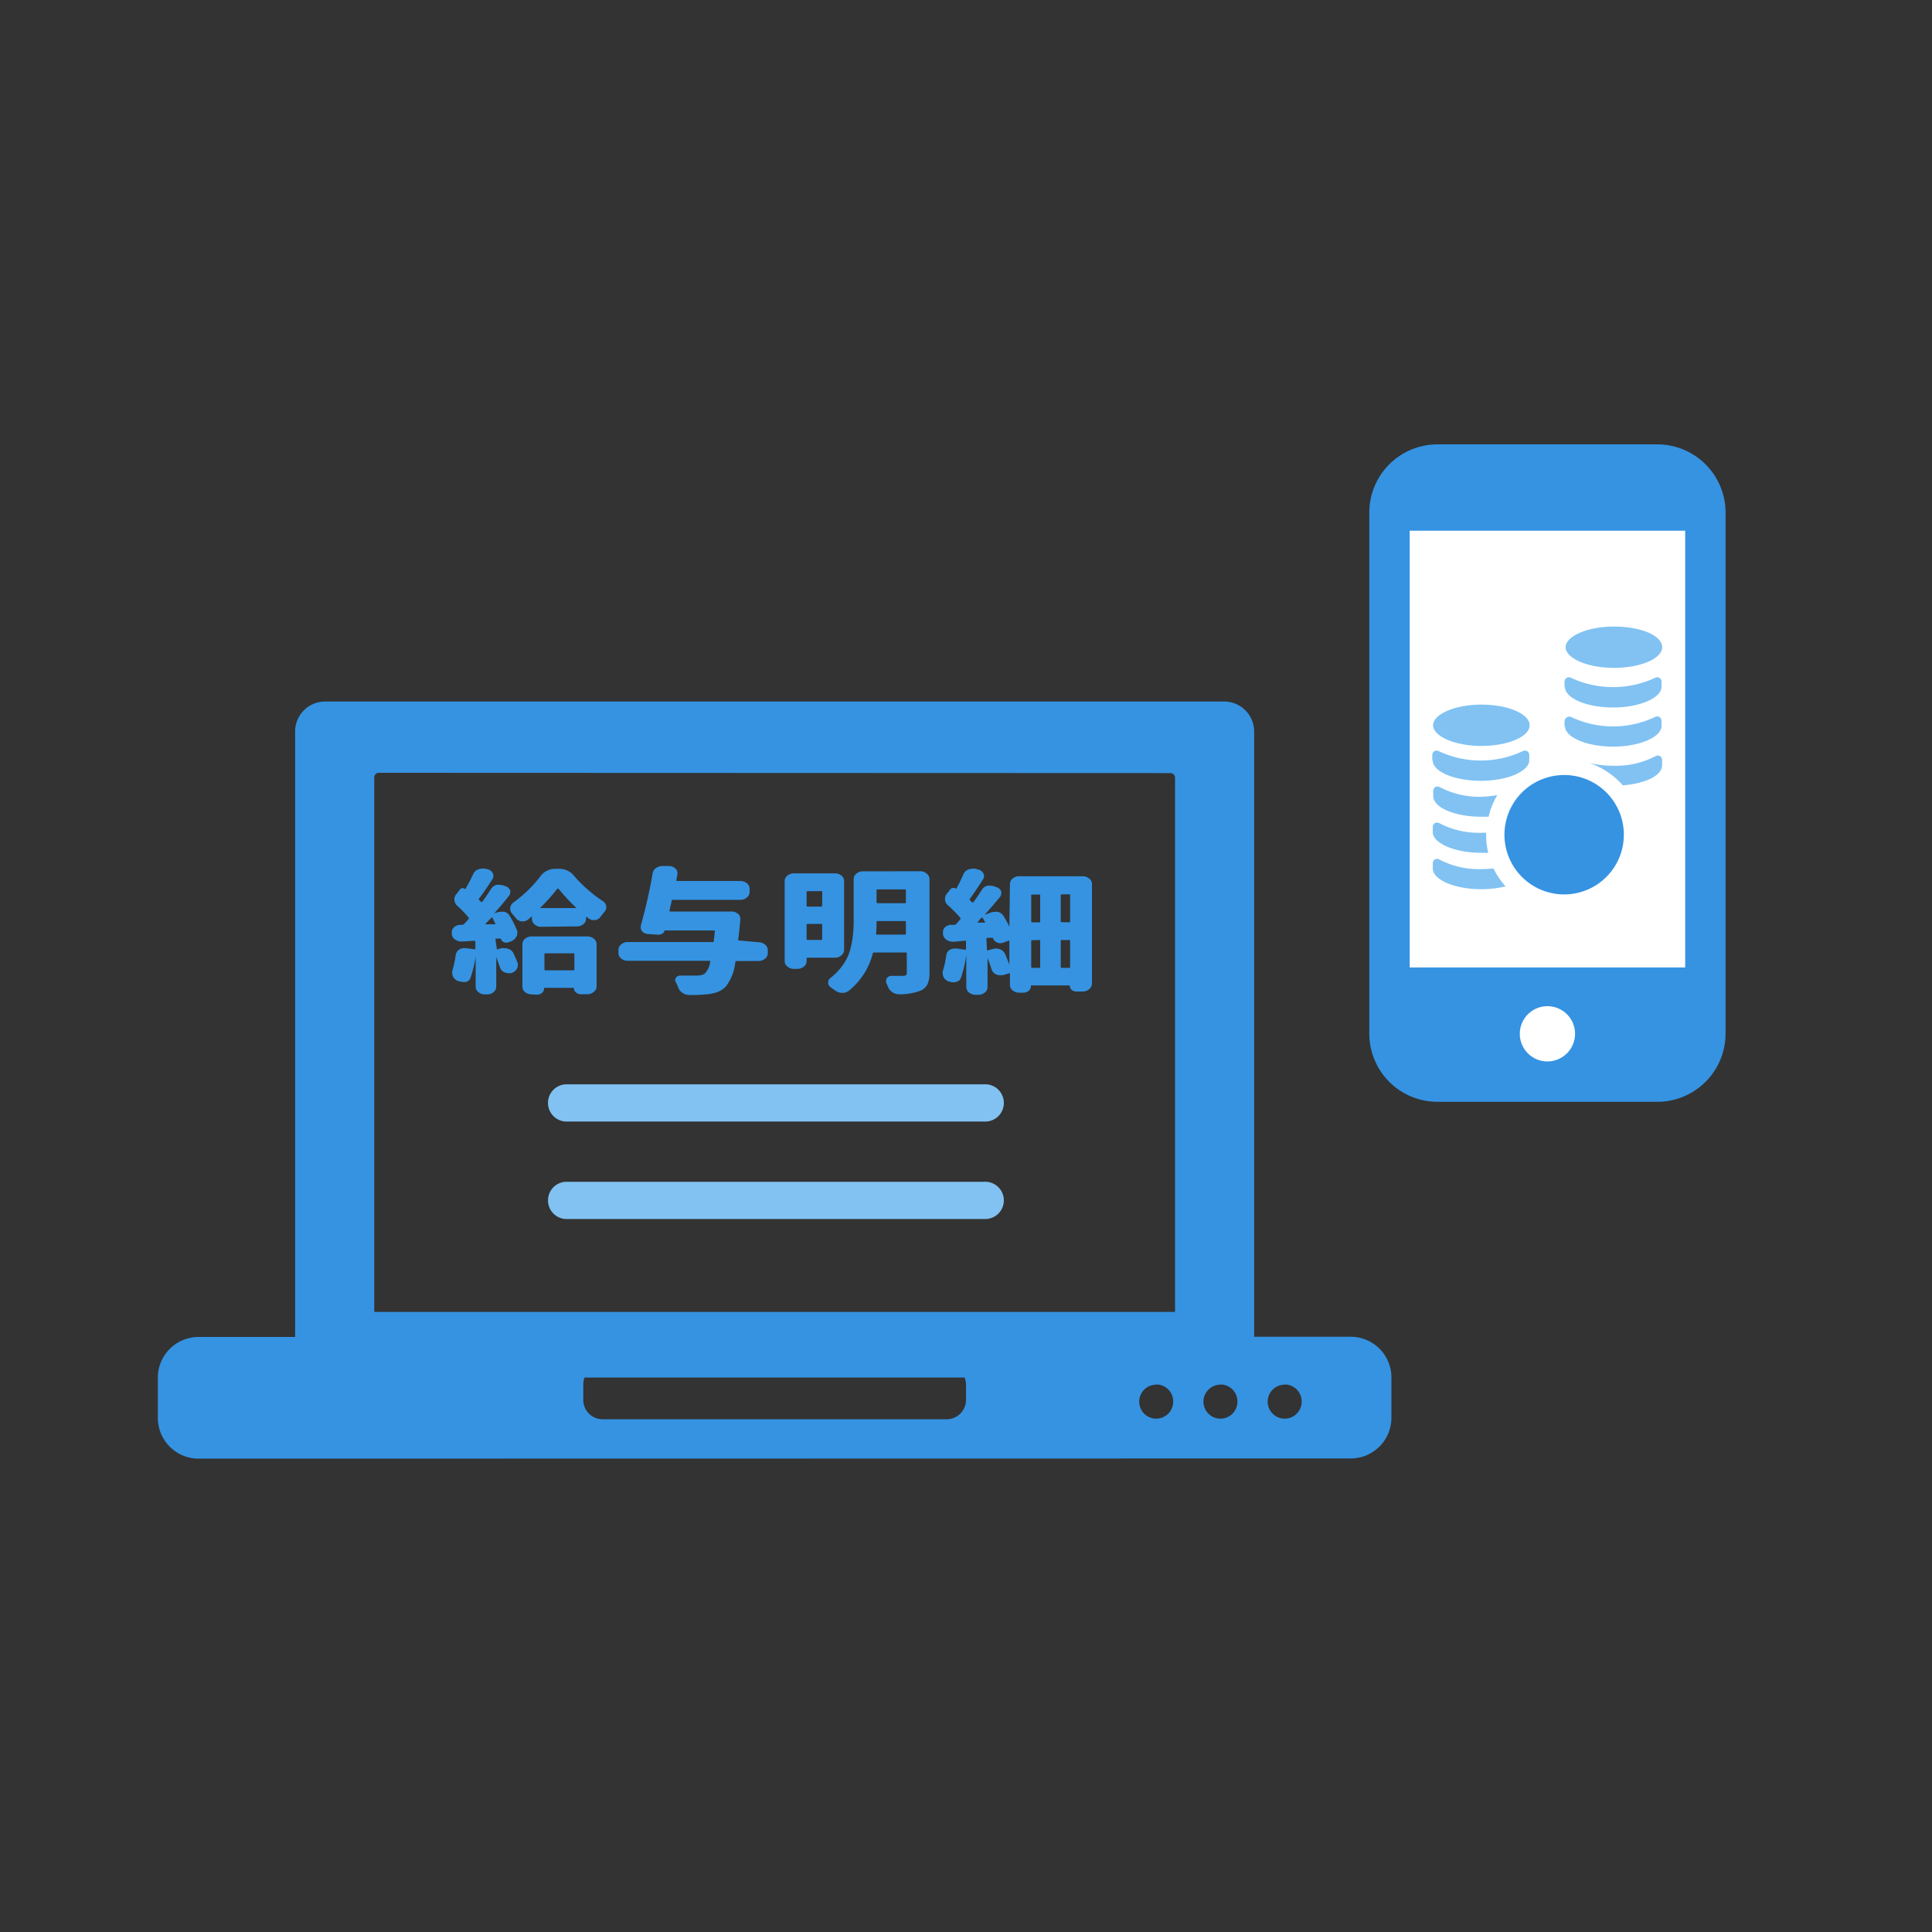
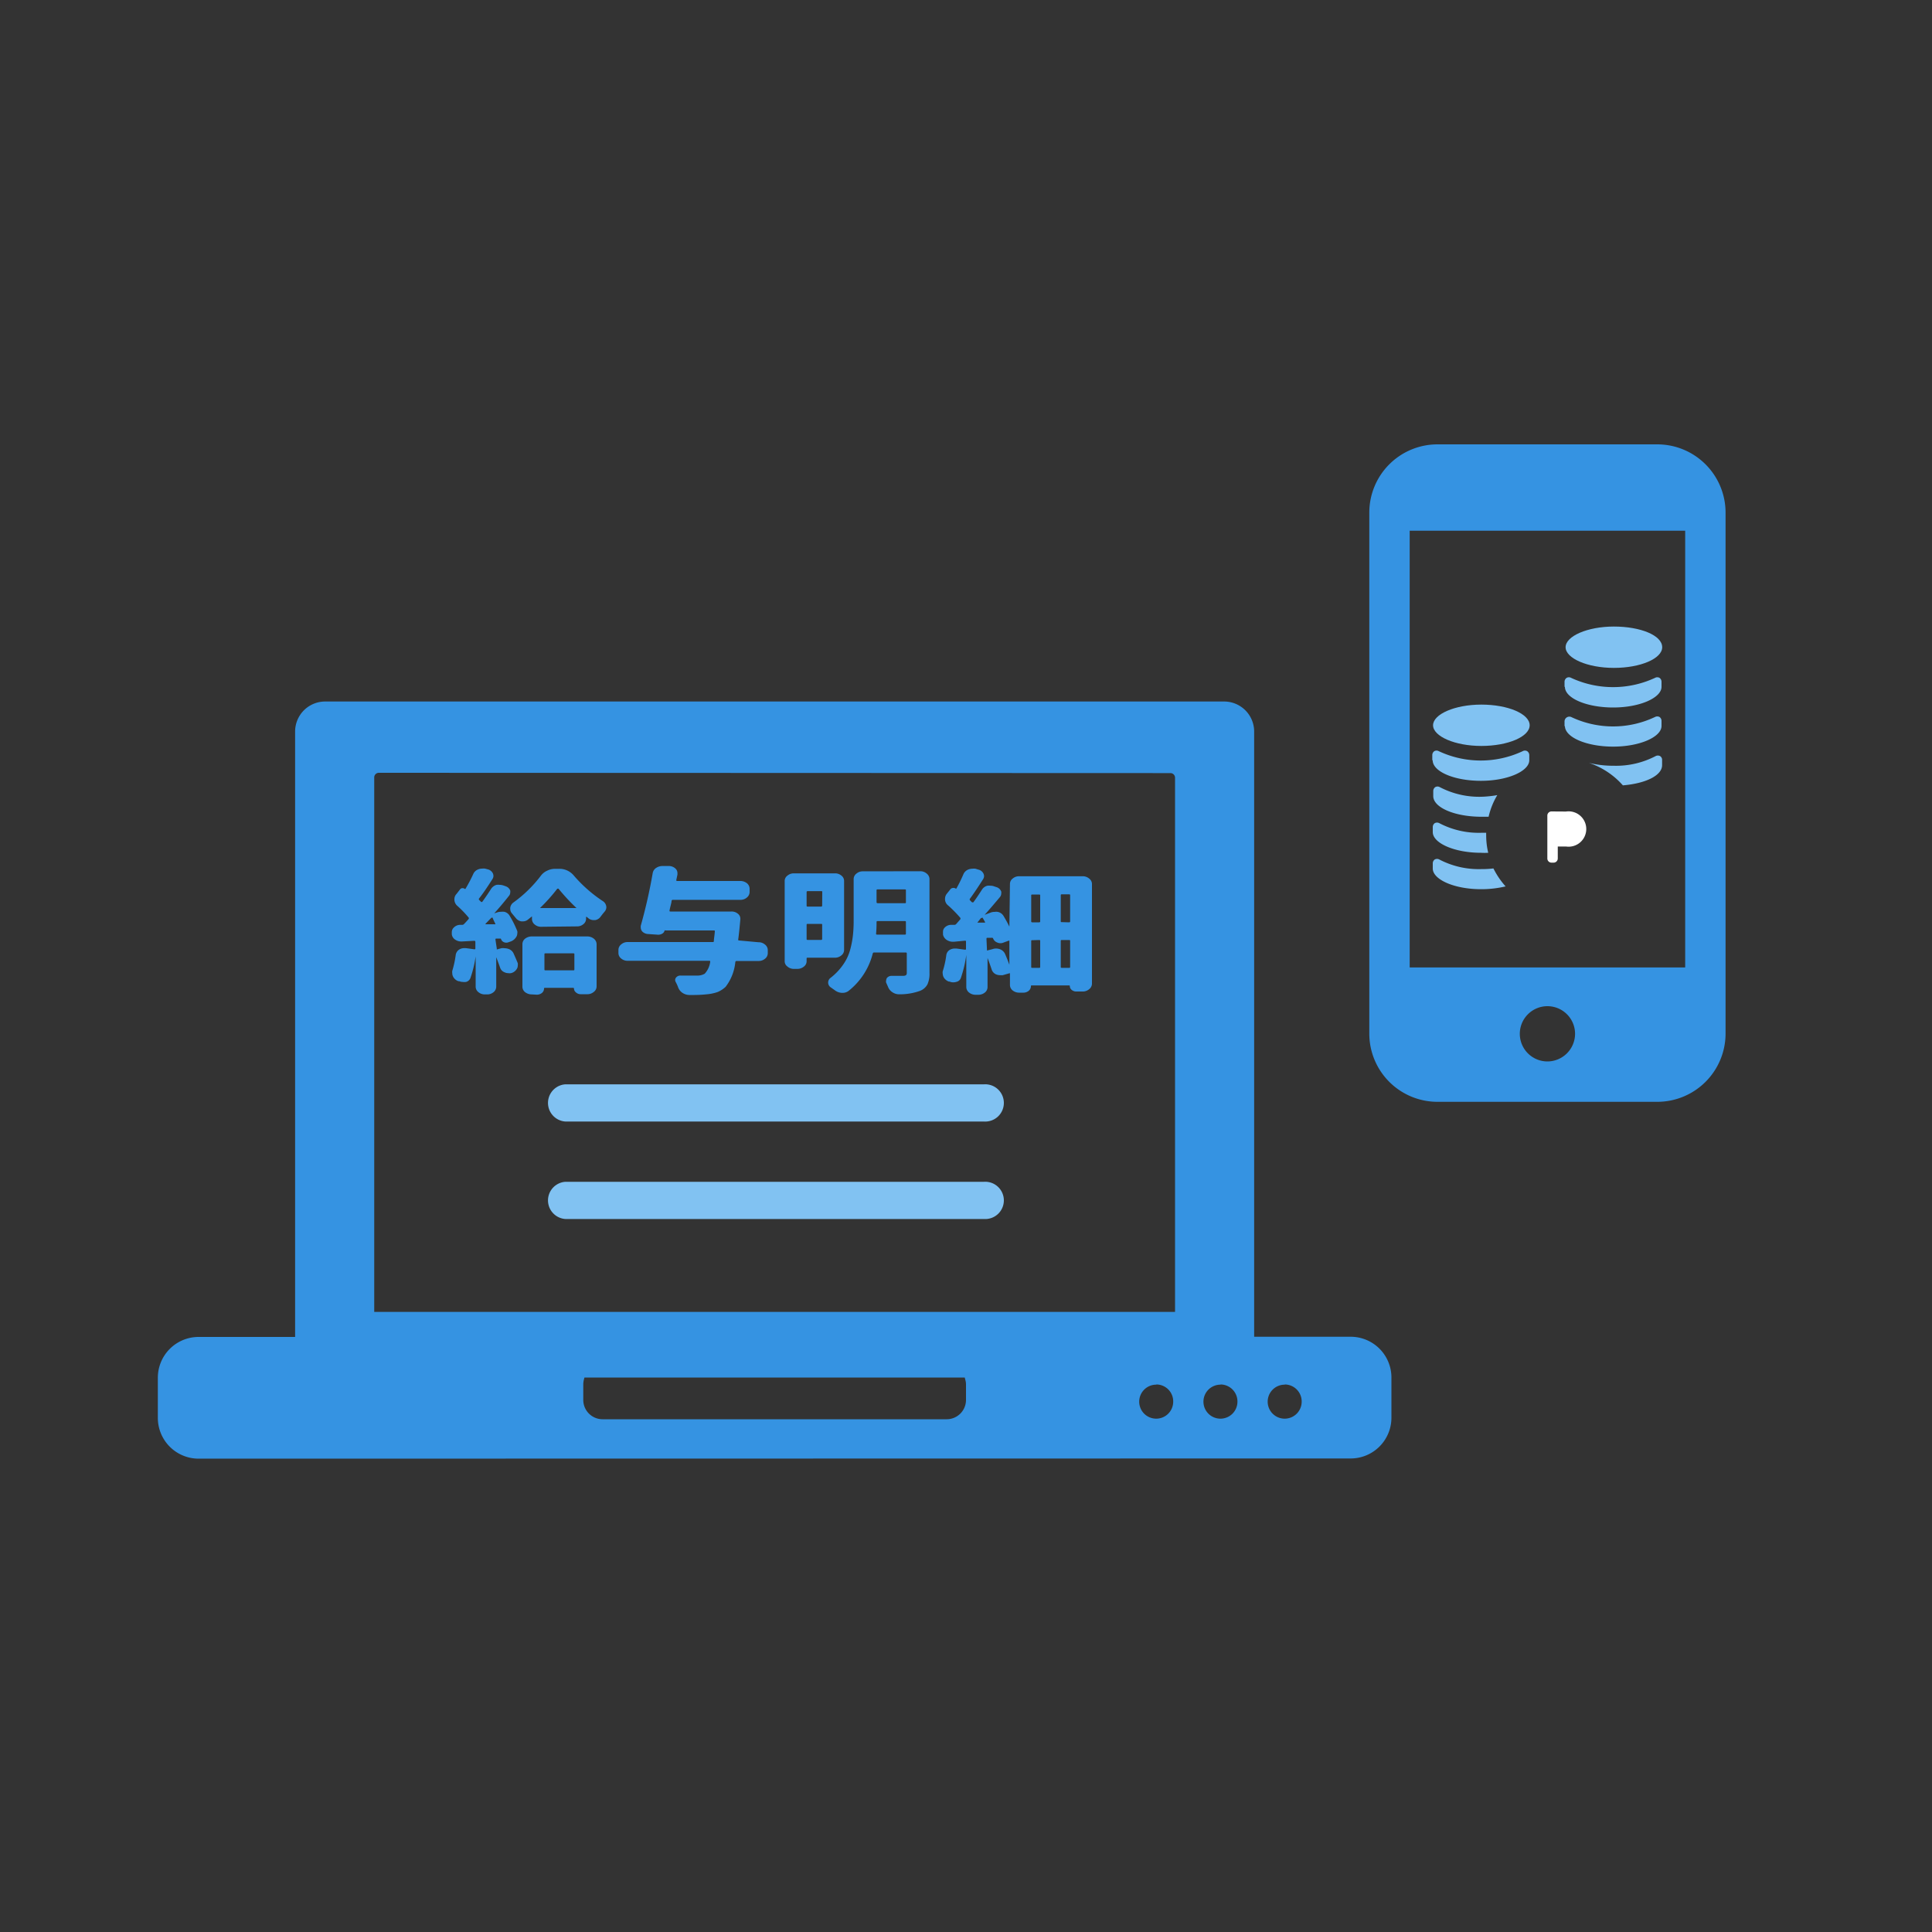
<svg xmlns="http://www.w3.org/2000/svg" id="aaf6e64c-6022-4d5c-8da4-ef5458cfca4c" data-name="レイヤー 1" viewBox="0 0 200 200">
  <rect x="0" y="0" width="200" height="200" fill="#333333" stroke="none" />
  <defs>
    <style>.bca066a1-1659-451b-86a6-306cd303db41,.e1974706-2298-4d7c-99be-a08198181858{fill:#3593e2;}.b4b8dda5-cc85-450c-9a1a-fedc94efd38b,.e1974706-2298-4d7c-99be-a08198181858,.edc4d7c2-dc45-4008-8152-c197b5088d6b{isolation:isolate;}.edc4d7c2-dc45-4008-8152-c197b5088d6b,.f0f9ef45-d152-4fc4-a359-644a8f1fe46b{fill:#81c2f2;}.a8cc56ca-1f79-4308-a941-b681575c8de4{fill:#fff;}</style>
  </defs>
  <path class="e1974706-2298-4d7c-99be-a08198181858" d="M20.55,151a4.22,4.22,0,0,1-4.21-4.21v-4.18a4.22,4.22,0,0,1,4.21-4.21h10V75.73a3.11,3.11,0,0,1,3.11-3.11h93.06a3.11,3.11,0,0,1,3.11,3.11v62.65h10a4.22,4.22,0,0,1,4.21,4.21v4.18a4.22,4.22,0,0,1-4.21,4.21Zm39.89-8.16a2.12,2.12,0,0,0-.06.49v1.59a2,2,0,0,0,2,2H98a2,2,0,0,0,2-2v-1.59a1.71,1.71,0,0,0-.07-.49l-.06-.24H60.5Zm72.56.5a1.76,1.76,0,1,0,1.75,1.75A1.76,1.76,0,0,0,133,143.32Zm-6.65,0a1.76,1.76,0,1,0,1.75,1.75A1.76,1.76,0,0,0,126.35,143.32Zm-6.65,0a1.76,1.76,0,1,0,1.75,1.75A1.75,1.75,0,0,0,119.7,143.32ZM39.23,80a.48.48,0,0,0-.49.45v55.36h82.9V80.48a.48.48,0,0,0-.49-.45Z" />
  <path class="f0f9ef45-d152-4fc4-a359-644a8f1fe46b" d="M101.85,116.1H58.52a1.93,1.93,0,0,1,0-3.85h43.33a1.93,1.93,0,1,1,0,3.85Z" />
  <path class="f0f9ef45-d152-4fc4-a359-644a8f1fe46b" d="M101.85,126.19H58.52a1.93,1.93,0,0,1,0-3.85h43.33a1.93,1.93,0,1,1,0,3.85Z" />
  <g class="b4b8dda5-cc85-450c-9a1a-fedc94efd38b">
    <path class="bca066a1-1659-451b-86a6-306cd303db41" d="M51.43,98.21a.05.05,0,0,0,0,.06.06.06,0,0,0,.07,0l.4-.11a1.24,1.24,0,0,1,.33,0,1.31,1.31,0,0,1,.43.08.88.88,0,0,1,.51.47c.16.36.31.7.43,1a.85.85,0,0,1,0,.25.65.65,0,0,1-.12.37.94.94,0,0,1-.58.41.92.92,0,0,1-.28,0,.86.86,0,0,1-.39-.09.77.77,0,0,1-.45-.45c-.11-.31-.24-.68-.41-1.11,0,0,0,0,0,0s0,0,0,0v3.05a.73.73,0,0,1-.28.57,1,1,0,0,1-.7.23h-.18a1,1,0,0,1-.68-.23.72.72,0,0,1-.29-.57V99s0,0,0,0a0,0,0,0,0,0,0,11.85,11.85,0,0,1-.54,2.24.66.66,0,0,1-.46.41,1.26,1.26,0,0,1-.33,0,1,1,0,0,1-.38-.08.2.2,0,0,1-.08,0,.94.94,0,0,1-.53-.44.77.77,0,0,1-.1-.38.74.74,0,0,1,0-.25,10.27,10.27,0,0,0,.36-1.67.81.81,0,0,1,.35-.53,1,1,0,0,1,.54-.15l.15,0,.88.12c.07,0,.11,0,.11-.08v-.7a.1.1,0,0,0-.11-.1l-1.26.07h-.08a1.07,1.07,0,0,1-.64-.19.75.75,0,0,1-.35-.56l0-.14v-.08a.65.65,0,0,1,.23-.49.91.91,0,0,1,.65-.26h.2a.25.25,0,0,0,.19-.09c.16-.16.31-.33.46-.5a.13.13,0,0,0,0-.18,11.33,11.33,0,0,0-1.15-1.19.88.88,0,0,1-.31-.6.44.44,0,0,1,0-.1.76.76,0,0,1,.22-.54l.37-.48a.31.31,0,0,1,.24-.12.33.33,0,0,1,.24.08s.06,0,.07,0A15.37,15.37,0,0,0,49,90.46.89.89,0,0,1,49.5,90a1,1,0,0,1,.41-.08,1,1,0,0,1,.31,0l.3.08a.78.78,0,0,1,.5.41.65.65,0,0,1,.06.26.6.6,0,0,1-.1.33q-.88,1.38-1.38,2a.12.12,0,0,0,0,.16l.19.19a.1.1,0,0,0,.14,0c.33-.46.64-.91.91-1.34a1,1,0,0,1,.56-.41,1.48,1.48,0,0,1,.35,0,1.24,1.24,0,0,1,.41.08l.2.07a.77.77,0,0,1,.46.44.75.75,0,0,1,0,.2.57.57,0,0,1-.15.37c-.5.63-1,1.23-1.51,1.79,0,0,0,0,0,0s0,0,0,0l.28-.09a1.14,1.14,0,0,1,.41-.07,1.49,1.49,0,0,1,.36,0,.86.86,0,0,1,.56.43,10.37,10.37,0,0,1,.78,1.57.7.7,0,0,1,0,.25.68.68,0,0,1-.12.37,1.11,1.11,0,0,1-.56.45l-.23.08a.61.61,0,0,1-.46,0,.53.53,0,0,1-.31-.31s0-.08-.1-.07l-.35,0c-.09,0-.13,0-.13.11Zm-1.17-2.58a0,0,0,0,0,0,.05s0,0,.05,0l.89,0a.09.09,0,0,0,.07,0,.06.06,0,0,0,0-.07Q51,95.07,51,95a.06.06,0,0,0-.06,0s-.06,0-.07,0Zm5.79.31a1,1,0,0,1-.69-.23.72.72,0,0,1-.29-.57v-.28s0,0,0,0h0l-.46.37a.81.81,0,0,1-.48.15h-.16a.9.9,0,0,1-.57-.34L53,94.56a.72.72,0,0,1-.18-.48.74.74,0,0,1,0-.12.82.82,0,0,1,.35-.55A13.23,13.23,0,0,0,56,90.64a1.65,1.65,0,0,1,.65-.51,1.8,1.8,0,0,1,.82-.19h.38a1.93,1.93,0,0,1,1.52.66,14.46,14.46,0,0,0,3,2.66.79.79,0,0,1,.4.66.72.72,0,0,1-.17.44c-.15.17-.29.35-.43.54a.85.85,0,0,1-.57.35h-.15a.88.88,0,0,1-.5-.16l-.21-.17a.06.06,0,0,0-.07,0s0,0,0,0v.18a.7.7,0,0,1-.28.57,1,1,0,0,1-.69.23Zm-1,7a1.12,1.12,0,0,1-.69-.23.72.72,0,0,1-.28-.58V97.75a.72.72,0,0,1,.28-.58,1.12,1.12,0,0,1,.69-.23h5.74a1.07,1.07,0,0,1,.68.23.73.73,0,0,1,.29.58v4.36a.7.7,0,0,1-.29.57,1,1,0,0,1-.68.24h-.68a.7.7,0,0,1-.48-.18.51.51,0,0,1-.21-.41s0-.07-.1-.07h-2.9c-.07,0-.1,0-.1.08a.61.61,0,0,1-.22.45.84.84,0,0,1-.54.18ZM55.9,94a0,0,0,0,0,0,0,0,0,0,0,0,.05,0h3.67s.06,0,.06,0,0,0,0,0a20.28,20.28,0,0,1-1.86-2,.05.05,0,0,0-.06,0,.09.09,0,0,0-.07,0A18.2,18.2,0,0,1,55.9,94Zm3.56,4.78c0-.06,0-.09-.13-.09H56.49c-.09,0-.13,0-.13.09v1.56c0,.08,0,.11.13.11h2.84c.09,0,.13,0,.13-.11Z" />
    <path class="bca066a1-1659-451b-86a6-306cd303db41" d="M78.51,97.54a1,1,0,0,1,.68.24.73.73,0,0,1,.29.57v.33a.72.72,0,0,1-.29.57,1,1,0,0,1-.68.23H76.26a.13.13,0,0,0-.14.11,5,5,0,0,1-1,2.56,2.68,2.68,0,0,1-.85.55,4.67,4.67,0,0,1-1.11.23,12.61,12.61,0,0,1-1.45.07h-.37a1.29,1.29,0,0,1-.72-.24,1.17,1.17,0,0,1-.43-.58,3.76,3.76,0,0,0-.25-.54.53.53,0,0,1-.05-.2.44.44,0,0,1,.1-.25.56.56,0,0,1,.45-.2h0c.47,0,1,0,1.68,0a1.52,1.52,0,0,0,.83-.19,2.24,2.24,0,0,0,.57-1.23c0-.07,0-.11-.1-.11H65a1,1,0,0,1-.69-.23.72.72,0,0,1-.29-.57v-.33a.73.73,0,0,1,.29-.57,1,1,0,0,1,.69-.24h8.77c.08,0,.12,0,.13-.11,0-.23.07-.56.1-1,0-.06,0-.09-.11-.09h-5a.09.09,0,0,0-.09,0,.5.5,0,0,1-.24.33.82.82,0,0,1-.47.11l-1-.07a.89.89,0,0,1-.61-.27.64.64,0,0,1-.15-.4,1.21,1.21,0,0,1,0-.18,54.27,54.27,0,0,0,1.24-5.47.8.8,0,0,1,.38-.54,1.16,1.16,0,0,1,.63-.18h.1l.62,0a1,1,0,0,1,.65.29.64.64,0,0,1,.18.45v.14l-.12.57c0,.06,0,.1.1.1h6.51a1.09,1.09,0,0,1,.7.23.75.75,0,0,1,.28.57v.34a.75.75,0,0,1-.28.57,1,1,0,0,1-.7.24H69.67a.14.14,0,0,0-.15.1c0,.2-.12.53-.21,1,0,.08,0,.11.09.11h6.32a1,1,0,0,1,.68.24.64.64,0,0,1,.24.49.22.22,0,0,1,0,.08v0c-.08.89-.15,1.58-.22,2.08,0,.08,0,.11.12.11Z" />
    <path class="bca066a1-1659-451b-86a6-306cd303db41" d="M87.38,98.34a.71.71,0,0,1-.28.56,1,1,0,0,1-.69.24H83.62c-.08,0-.12,0-.12.1v.26a.69.69,0,0,1-.28.56,1.05,1.05,0,0,1-.69.24H82.2a1,1,0,0,1-.68-.24.67.67,0,0,1-.29-.56V91.21a.68.68,0,0,1,.29-.57,1,1,0,0,1,.68-.23h4.21a1,1,0,0,1,.69.23.69.69,0,0,1,.28.57Zm-2.26-6c0-.06,0-.09-.11-.09H83.62q-.12,0-.12.09v1.4c0,.07,0,.11.12.11H85a.1.1,0,0,0,.11-.11ZM83.5,97.19c0,.07,0,.11.12.11H85a.1.1,0,0,0,.11-.11V95.74c0-.07,0-.1-.11-.1H83.62c-.08,0-.12,0-.12.1Zm11.75-7a1,1,0,0,1,.68.24.73.73,0,0,1,.29.56v9.73a2.68,2.68,0,0,1-.21,1.18,1.49,1.49,0,0,1-.76.67,6.23,6.23,0,0,1-2.16.36h0a1.23,1.23,0,0,1-.7-.21,1.14,1.14,0,0,1-.46-.56l-.2-.45a.43.43,0,0,1,0-.19.55.55,0,0,1,.09-.29.63.63,0,0,1,.5-.21h1.15a.58.58,0,0,0,.32-.07.35.35,0,0,0,.08-.26v-2q0-.09-.12-.09H90.5a.14.14,0,0,0-.15.09,7.15,7.15,0,0,1-2.51,3.89,1,1,0,0,1-.62.2h-.09a1.32,1.32,0,0,1-.71-.27l-.41-.29a.6.6,0,0,1-.28-.5.61.61,0,0,1,.26-.5,6.12,6.12,0,0,0,1.27-1.33A4.94,4.94,0,0,0,88,98.35a9.82,9.82,0,0,0,.29-1.48,13.75,13.75,0,0,0,.08-1.53V91a.71.71,0,0,1,.28-.56,1,1,0,0,1,.69-.24Zm-4.56,6.45a.09.09,0,0,0,.1.11h2.87c.08,0,.12,0,.12-.11V95.46c0-.07,0-.11-.12-.11H90.88c-.09,0-.14,0-.14.11A11.83,11.83,0,0,1,90.69,96.68Zm3.09-4.47c0-.06,0-.1-.12-.1H90.88c-.09,0-.14,0-.14.1v1.23c0,.06.05.1.14.1h2.78c.08,0,.12,0,.12-.1Z" />
    <path class="bca066a1-1659-451b-86a6-306cd303db41" d="M104.55,91.51a.69.69,0,0,1,.28-.56,1,1,0,0,1,.69-.24h6.55a1,1,0,0,1,.68.24.7.7,0,0,1,.29.56v10.32a.73.73,0,0,1-.29.57,1,1,0,0,1-.68.24h-.65a.71.71,0,0,1-.47-.16.48.48,0,0,1-.2-.4.07.07,0,0,0-.08-.07h-3.85c-.06,0-.1,0-.1.08a.63.63,0,0,1-.23.48.87.87,0,0,1-.57.19h-.4a1.06,1.06,0,0,1-.69-.23.72.72,0,0,1-.28-.57v-1.14s0,0,0-.06a.11.11,0,0,0-.08,0l-.66.19a1.45,1.45,0,0,1-.29,0,1.1,1.1,0,0,1-.4-.08.83.83,0,0,1-.45-.47c-.12-.36-.26-.77-.44-1.23h0v3a.72.72,0,0,1-.28.58,1.08,1.08,0,0,1-.69.23H101a1.07,1.07,0,0,1-.68-.23.73.73,0,0,1-.29-.58V98.85h0a12.25,12.25,0,0,1-.56,2.38.62.62,0,0,1-.46.41,1,1,0,0,1-.33.05.84.84,0,0,1-.38-.08.2.2,0,0,1-.08,0,1,1,0,0,1-.53-.44.86.86,0,0,1-.1-.38.69.69,0,0,1,0-.24,9.46,9.46,0,0,0,.37-1.67.76.76,0,0,1,.34-.54,1.06,1.06,0,0,1,.55-.15l.14,0,.89.12c.08,0,.12,0,.12-.08v-.75c0-.07,0-.1-.12-.1l-1.13.11H98.6A1.19,1.19,0,0,1,98,97.3a.89.89,0,0,1-.38-.54l0-.19a.45.45,0,0,1,0-.12.59.59,0,0,1,.19-.44.91.91,0,0,1,.63-.27l.35,0a.24.24,0,0,0,.19-.08l.42-.48a.15.15,0,0,0,0-.18,13.06,13.06,0,0,0-1.24-1.26.83.83,0,0,1-.33-.6.36.36,0,0,1,0-.11.83.83,0,0,1,.2-.53l.36-.45a.36.36,0,0,1,.26-.13.4.4,0,0,1,.29.07s0,0,.06,0a15.45,15.45,0,0,0,.75-1.53.94.94,0,0,1,.49-.45,1.24,1.24,0,0,1,.41-.08,1.26,1.26,0,0,1,.33,0l.33.1a.75.75,0,0,1,.5.41.65.65,0,0,1,.06.26.62.62,0,0,1-.11.33q-.87,1.36-1.35,2a.12.12,0,0,0,0,.16,2.11,2.11,0,0,0,.22.22.06.06,0,0,0,.06,0s.06,0,.07,0c.31-.42.6-.86.89-1.31a.92.92,0,0,1,.56-.41,1.24,1.24,0,0,1,.33,0,1,1,0,0,1,.41.08l.25.08a.77.77,0,0,1,.45.45.68.68,0,0,1,0,.19.6.6,0,0,1-.15.39c-.5.59-1,1.19-1.57,1.82,0,0,0,0,0,0h0l.6-.22a1,1,0,0,1,.42-.08,1.1,1.1,0,0,1,.35,0,.91.91,0,0,1,.58.41c.23.38.43.75.61,1.11,0,0,0,0,0,0s0,0,0,0Zm-3.38,4s0,0,0,0a0,0,0,0,0,0,0l.74,0a.07.07,0,0,0,.06,0s0,0,0-.06c-.09-.18-.18-.32-.24-.43s0,0-.07,0,0,0-.06,0-.16.16-.26.28Zm1,2.8a.08.08,0,0,0,0,.07.11.11,0,0,0,.08,0l.51-.13a1.06,1.06,0,0,1,.34-.06,1.26,1.26,0,0,1,.43.08.94.94,0,0,1,.51.47c.16.37.31.75.45,1.13l0,0a0,0,0,0,0,0,0V97.43a.07.07,0,0,0,0-.05h-.08l-.54.2a.8.8,0,0,1-.3.06.78.78,0,0,1-.33-.07.73.73,0,0,1-.43-.41.12.12,0,0,0-.15-.08l-.41,0c-.09,0-.13,0-.13.12Zm5.51-5.6c0-.07,0-.11-.12-.11h-.69c-.08,0-.12,0-.12.11v2.68q0,.09.12.09h.69q.12,0,.12-.09Zm-.81,4.62c-.08,0-.12,0-.12.1v2.66c0,.07,0,.1.12.1h.69c.08,0,.12,0,.12-.1V97.41c0-.07,0-.1-.12-.1Zm3.79-1.85q.12,0,.12-.09V92.69c0-.07,0-.11-.12-.11h-.72c-.09,0-.13,0-.13.11v2.68c0,.06,0,.09.13.09Zm-.85,4.61c0,.07,0,.1.13.1h.72c.08,0,.12,0,.12-.1V97.41c0-.07,0-.1-.12-.1h-.72c-.09,0-.13,0-.13.1Z" />
  </g>
-   <rect class="a8cc56ca-1f79-4308-a941-b681575c8de4" x="144.46" y="52.94" width="31.44" height="58" />
  <path class="e1974706-2298-4d7c-99be-a08198181858" d="M171.57,46H148.81a7.06,7.06,0,0,0-7.06,7.06V107a7.06,7.06,0,0,0,7.06,7.06h22.76a7.07,7.07,0,0,0,7.06-7.06V53.06A7.07,7.07,0,0,0,171.57,46Zm-11.38,63.88a2.86,2.86,0,1,1,2.86-2.86A2.87,2.87,0,0,1,160.19,109.88Zm14.26-54.94v45.21H145.93V54.94Z" />
  <path class="a8cc56ca-1f79-4308-a941-b681575c8de4" d="M160.61,84a.43.43,0,0,0-.43.43v4.44a.43.43,0,0,0,.43.43h.22a.43.43,0,0,0,.43-.43V87.63h.85a1.83,1.83,0,1,0,0-3.62Z" />
-   <path class="e1974706-2298-4d7c-99be-a08198181858" d="M161.92,80.23a6.18,6.18,0,1,0,6.18,6.18A6.17,6.17,0,0,0,161.92,80.23Z" />
  <path class="edc4d7c2-dc45-4008-8152-c197b5088d6b" d="M158.35,75.08c0,1.18-2.25,2.14-5,2.14s-5-1-5-2.14,2.24-2.14,5-2.14S158.35,73.9,158.35,75.08Z" />
  <path class="edc4d7c2-dc45-4008-8152-c197b5088d6b" d="M148.31,78.7c0,1.18,2.24,2.13,5,2.13s5-1,5-2.13v-.53a.5.5,0,0,0-.22-.41.47.47,0,0,0-.46,0,10.22,10.22,0,0,1-8.69,0,.47.47,0,0,0-.46,0,.49.49,0,0,0-.21.41v.53Z" />
  <path class="edc4d7c2-dc45-4008-8152-c197b5088d6b" d="M155,82.31a7.68,7.68,0,0,0-.9,2.24c-.24,0-.48,0-.73,0-2.77,0-5-.95-5-2.14v-.52a.49.49,0,0,1,.21-.41.47.47,0,0,1,.46,0,8.81,8.81,0,0,0,4.34,1A11.42,11.42,0,0,0,155,82.31Z" />
  <path class="edc4d7c2-dc45-4008-8152-c197b5088d6b" d="M154.06,88.28a6,6,0,0,1-.74,0c-2.76,0-5-1-5-2.14v-.53a.49.49,0,0,1,.21-.4.5.5,0,0,1,.46,0,8.79,8.79,0,0,0,4.34,1l.52,0a2.26,2.26,0,0,0,0,.26A7.72,7.72,0,0,0,154.06,88.28Z" />
  <path class="edc4d7c2-dc45-4008-8152-c197b5088d6b" d="M155.86,91.76a11,11,0,0,1-2.54.29c-2.77,0-5-1-5-2.14v-.53a.49.49,0,0,1,.21-.41.5.5,0,0,1,.46,0,8.81,8.81,0,0,0,4.34,1,10,10,0,0,0,1.27-.07A8.27,8.27,0,0,0,155.86,91.76Z" />
  <path class="edc4d7c2-dc45-4008-8152-c197b5088d6b" d="M172.07,67c0,1.18-2.25,2.14-5,2.14s-5-1-5-2.14,2.25-2.14,5-2.14S172.07,65.77,172.07,67Z" />
  <path class="edc4d7c2-dc45-4008-8152-c197b5088d6b" d="M162,75.15c0,1.18,2.25,2.14,5,2.14s5-1,5-2.14v-.52a.49.49,0,0,0-.21-.41.5.5,0,0,0-.46,0,10.12,10.12,0,0,1-8.69,0,.5.5,0,0,0-.68.46v.52Z" />
  <path class="edc4d7c2-dc45-4008-8152-c197b5088d6b" d="M162,71.1c0,1.18,2.25,2.14,5,2.14s5-1,5-2.14v-.53a.49.49,0,0,0-.21-.4.47.47,0,0,0-.46,0,10.31,10.31,0,0,1-8.69,0,.47.47,0,0,0-.46,0,.5.5,0,0,0-.22.4v.53Z" />
  <path class="edc4d7c2-dc45-4008-8152-c197b5088d6b" d="M171.85,78.27a.5.5,0,0,0-.46,0,8.81,8.81,0,0,1-4.34,1,10.47,10.47,0,0,1-2.57-.3A8.15,8.15,0,0,1,168,81.3c2.31-.19,4.06-1,4.06-2.09v-.54A.45.45,0,0,0,171.85,78.27Z" />
</svg>